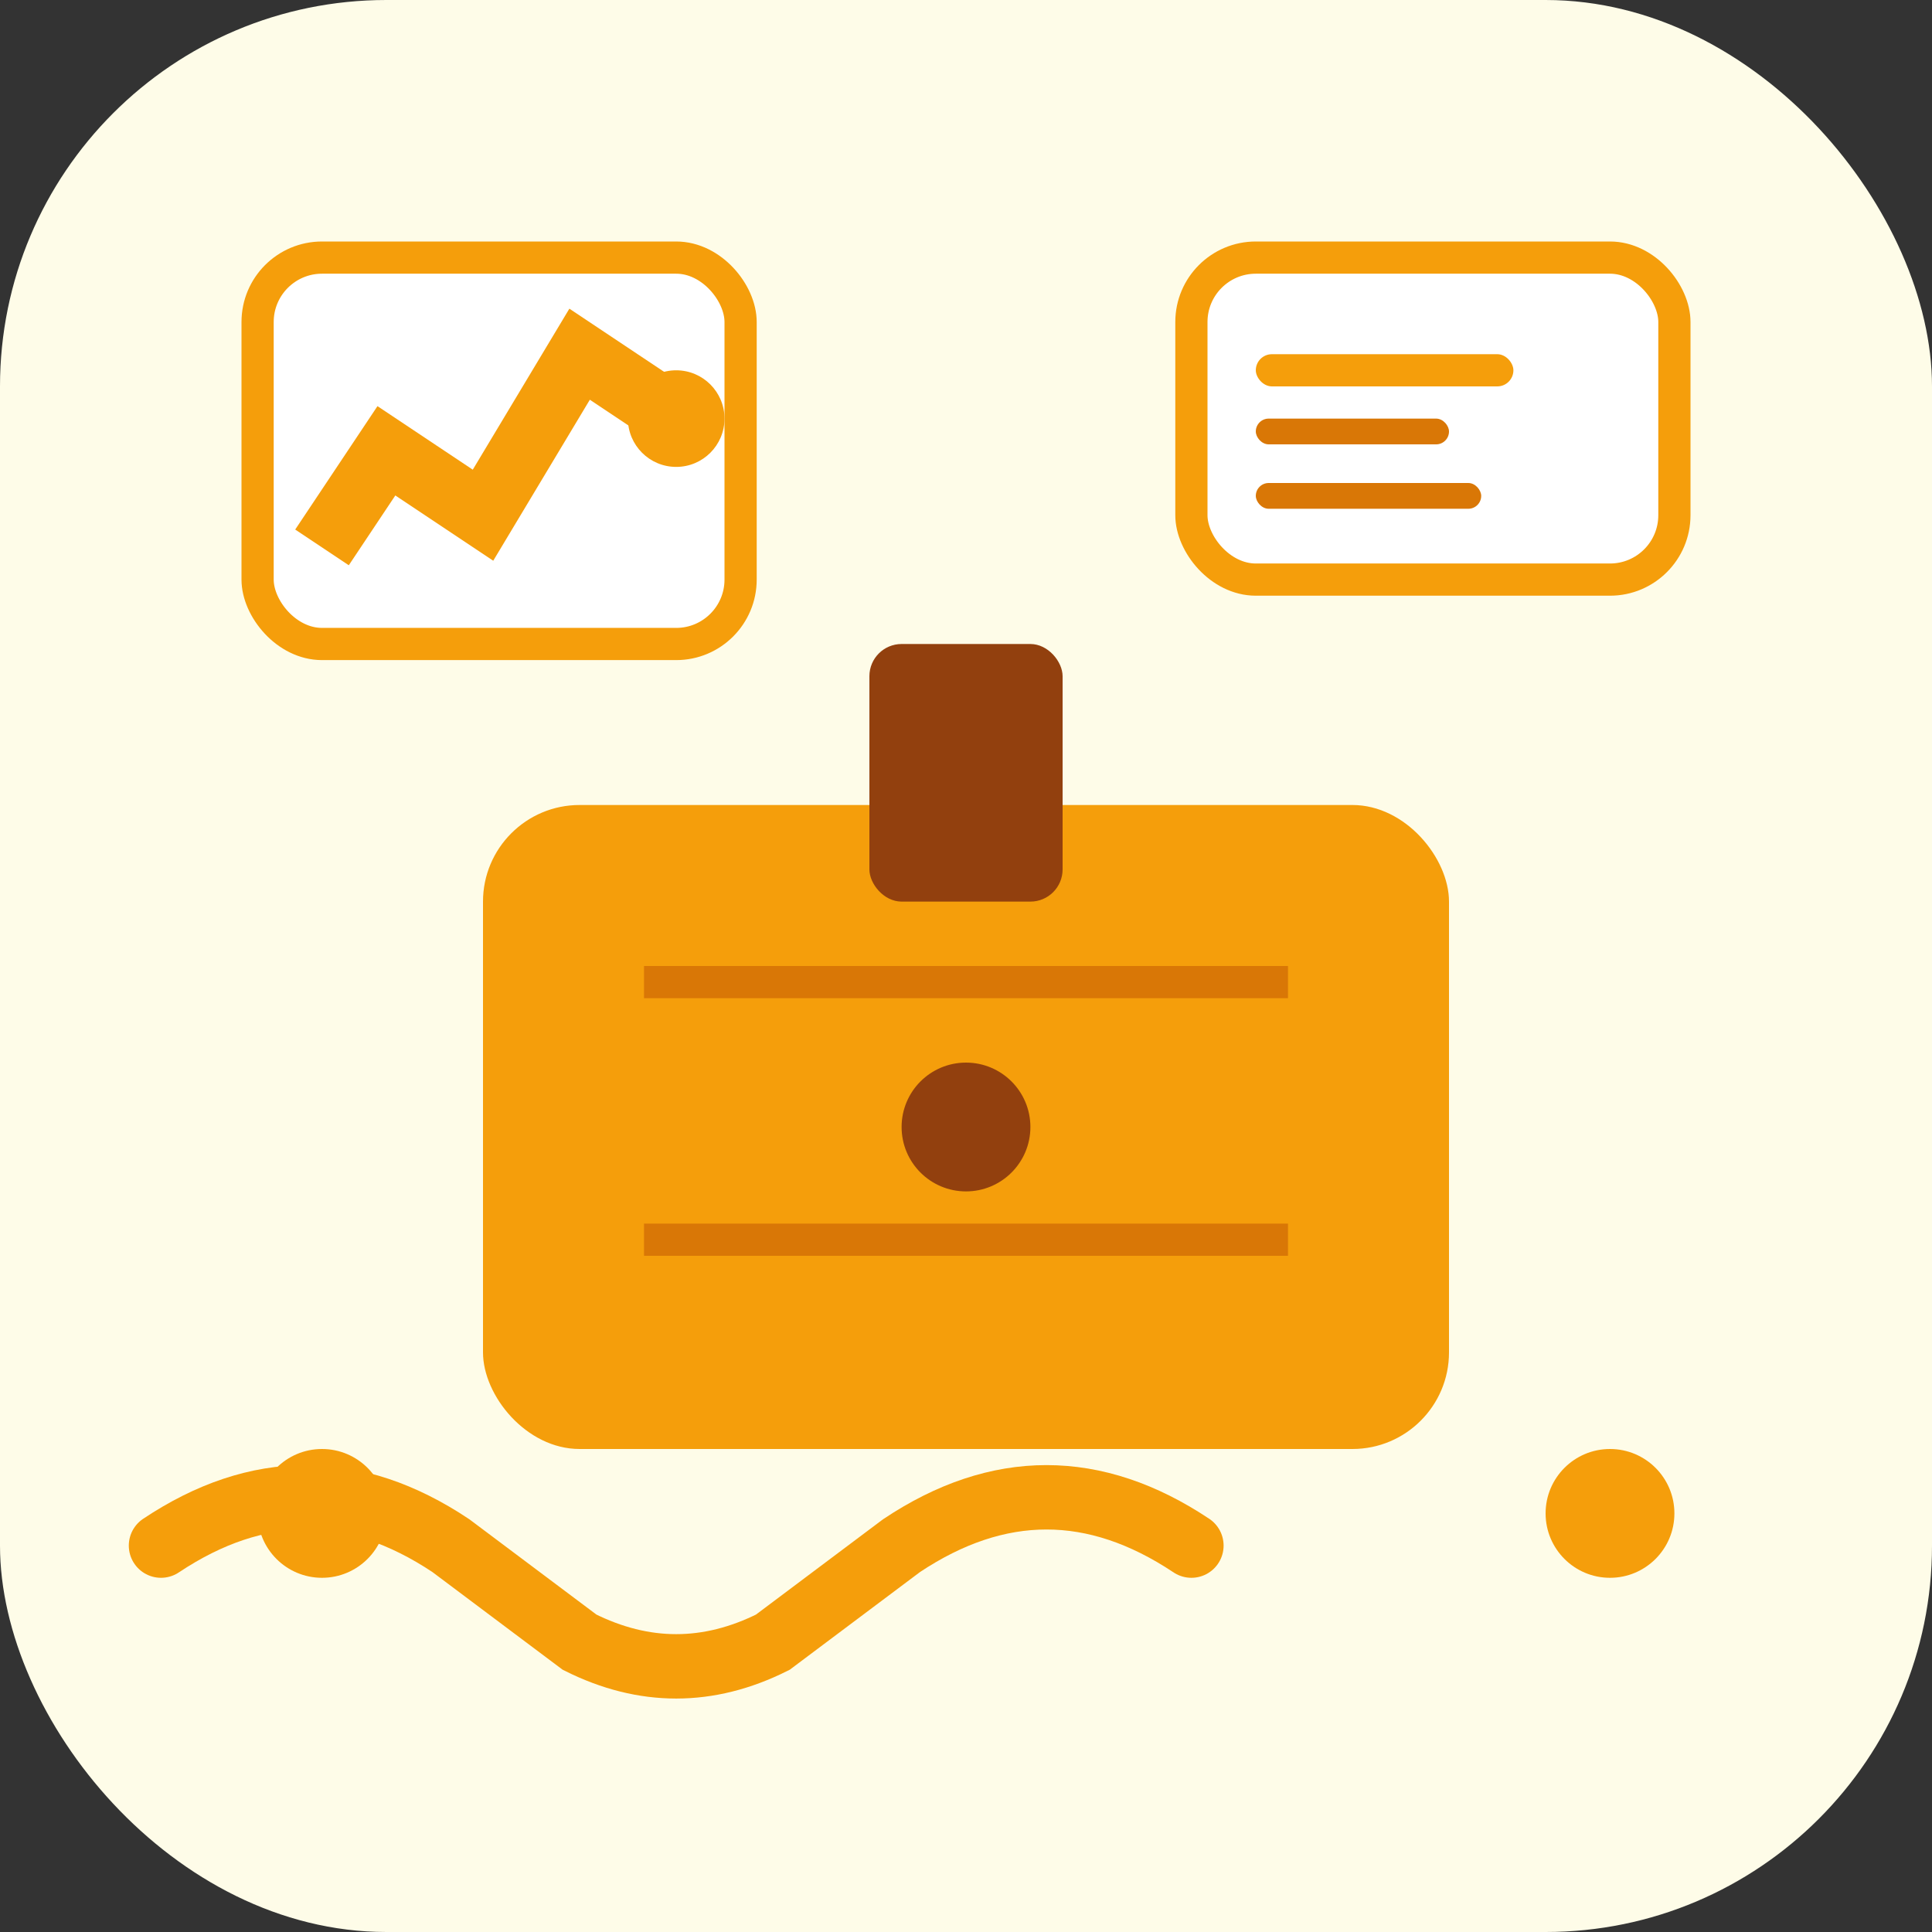
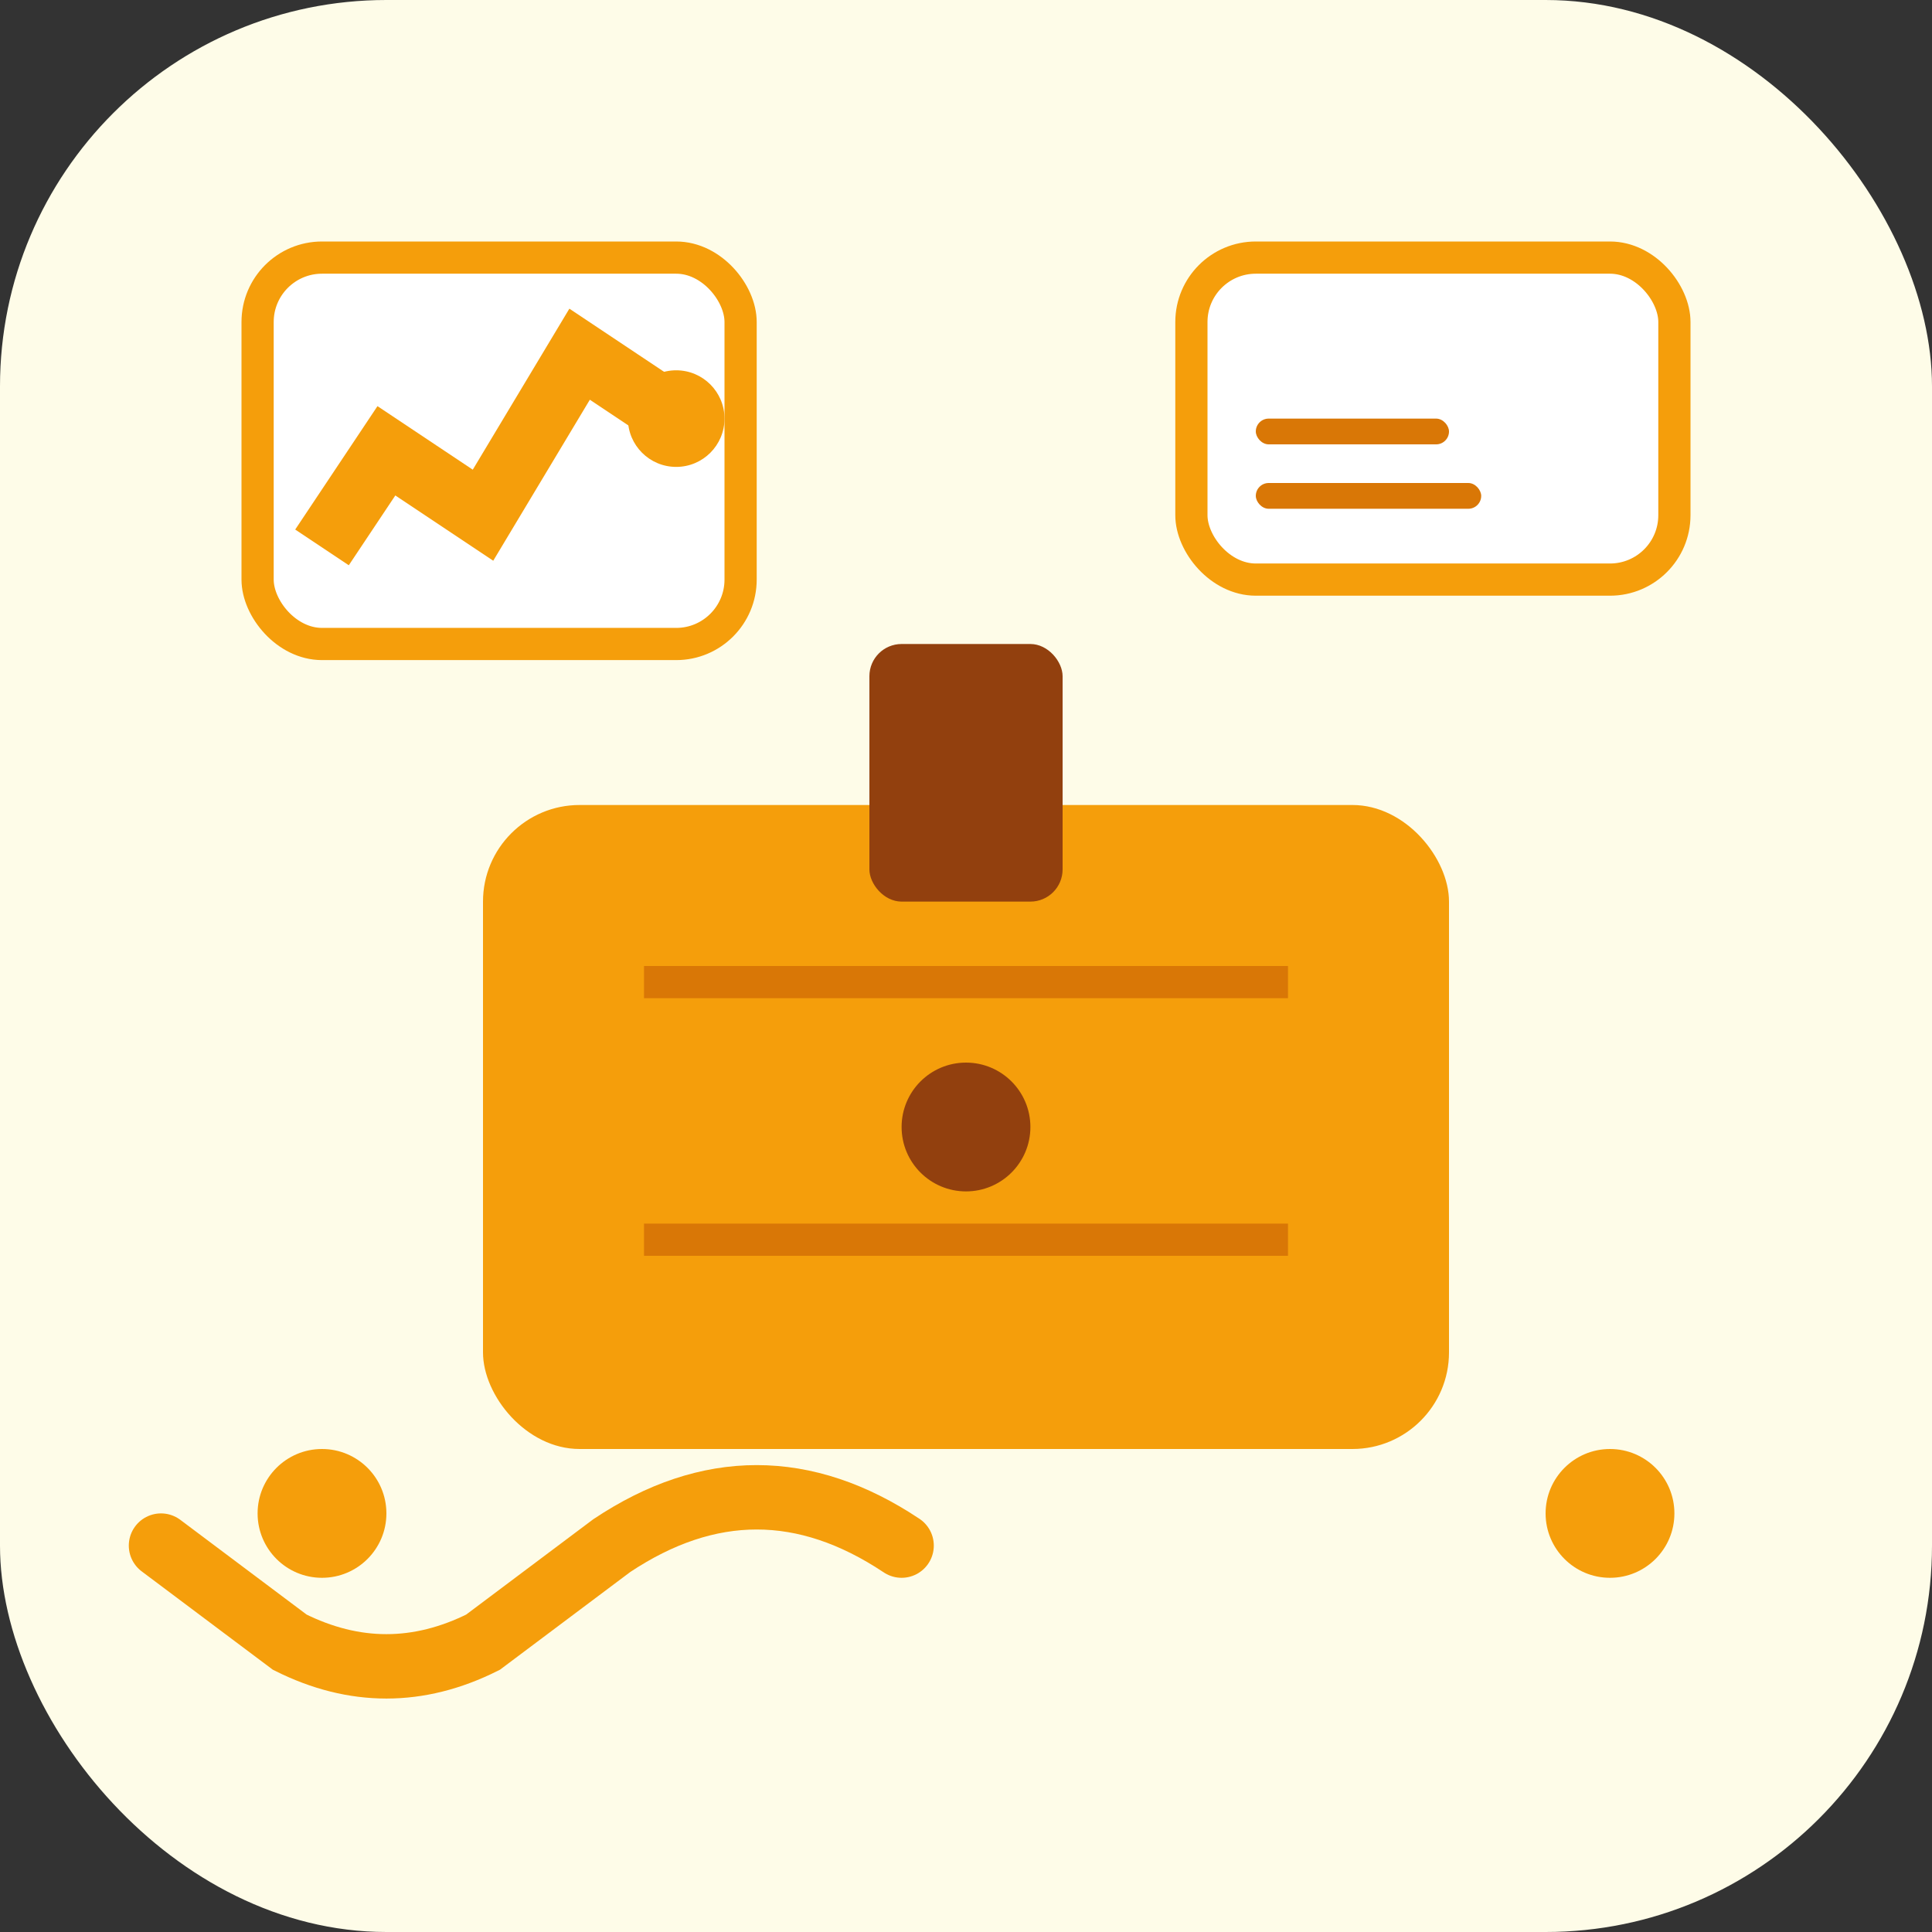
<svg xmlns="http://www.w3.org/2000/svg" width="60" height="60" viewBox="0 0 60 60" fill="none">
  <rect x="0" y="0" width="60" height="60" fill="#333333" stroke="none" />
  <rect width="60" height="60" rx="12" fill="#fefce8" />
  <rect x="15" y="25" width="30" height="20" rx="3" fill="#f59e0b" />
  <rect x="27" y="20" width="6" height="8" rx="1" fill="#92400e" />
  <circle cx="30" cy="35" r="2" fill="#92400e" />
  <rect x="20" y="30" width="20" height="1" fill="#d97706" />
  <rect x="20" y="38" width="20" height="1" fill="#d97706" />
  <rect x="8" y="8" width="15" height="12" rx="2" fill="#ffffff" stroke="#f59e0b" stroke-width="1" />
  <polyline points="10,17 12,14 15,16 18,11 21,13" stroke="#f59e0b" stroke-width="2" fill="none" />
  <circle cx="21" cy="13" r="1.5" fill="#f59e0b" />
  <rect x="37" y="8" width="15" height="10" rx="2" fill="#ffffff" stroke="#f59e0b" stroke-width="1" />
-   <rect x="39" y="11" width="8" height="1" rx="0.5" fill="#f59e0b" />
  <rect x="39" y="13" width="6" height="0.8" rx="0.4" fill="#d97706" />
  <rect x="39" y="15" width="7" height="0.8" rx="0.4" fill="#d97706" />
-   <path d="M5 48c3-2 6-2 9 0l4 3c2 1 4 1 6 0l4-3c3-2 6-2 9 0" stroke="#f59e0b" stroke-width="2" stroke-linecap="round" />
+   <path d="M5 48l4 3c2 1 4 1 6 0l4-3c3-2 6-2 9 0" stroke="#f59e0b" stroke-width="2" stroke-linecap="round" />
  <circle cx="10" cy="47" r="2" fill="#f59e0b" />
  <circle cx="50" cy="47" r="2" fill="#f59e0b" />
</svg>